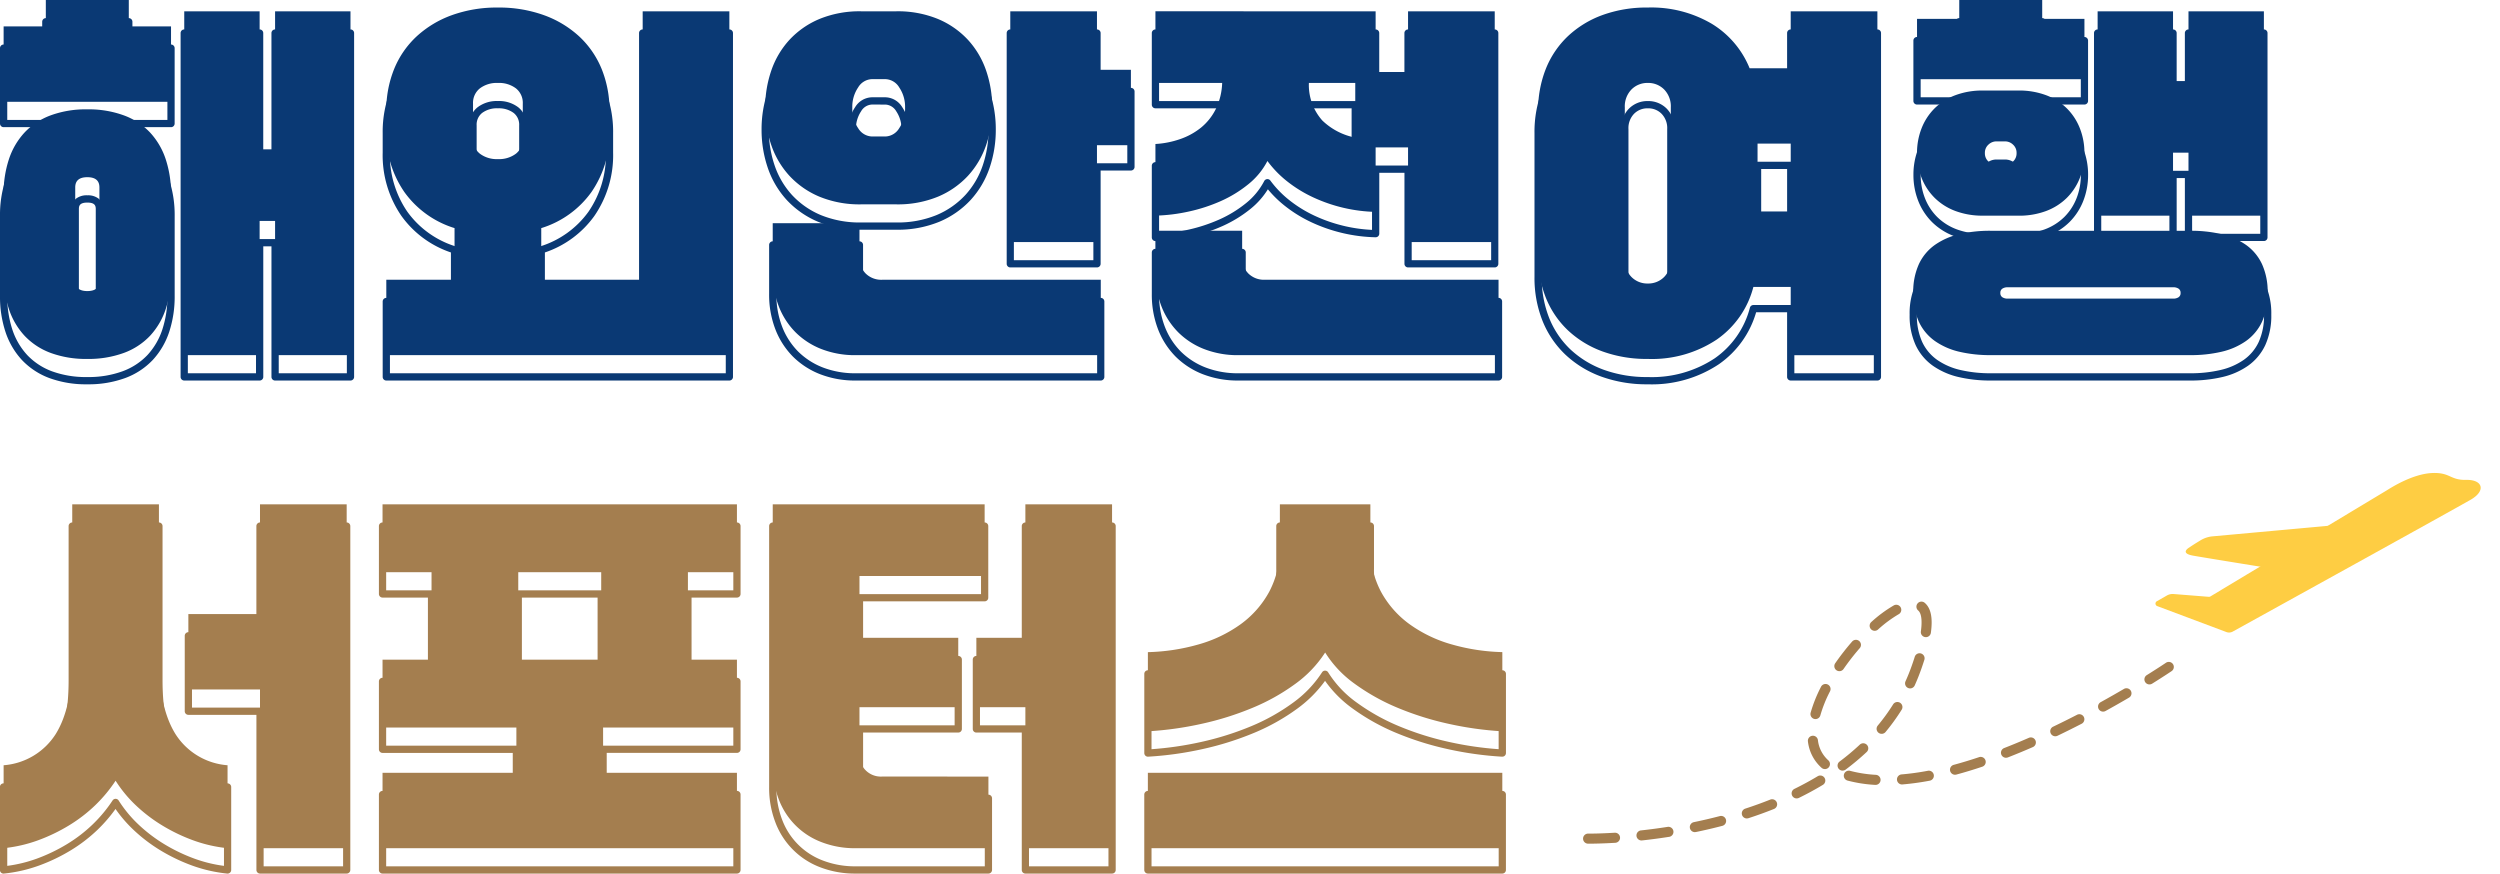
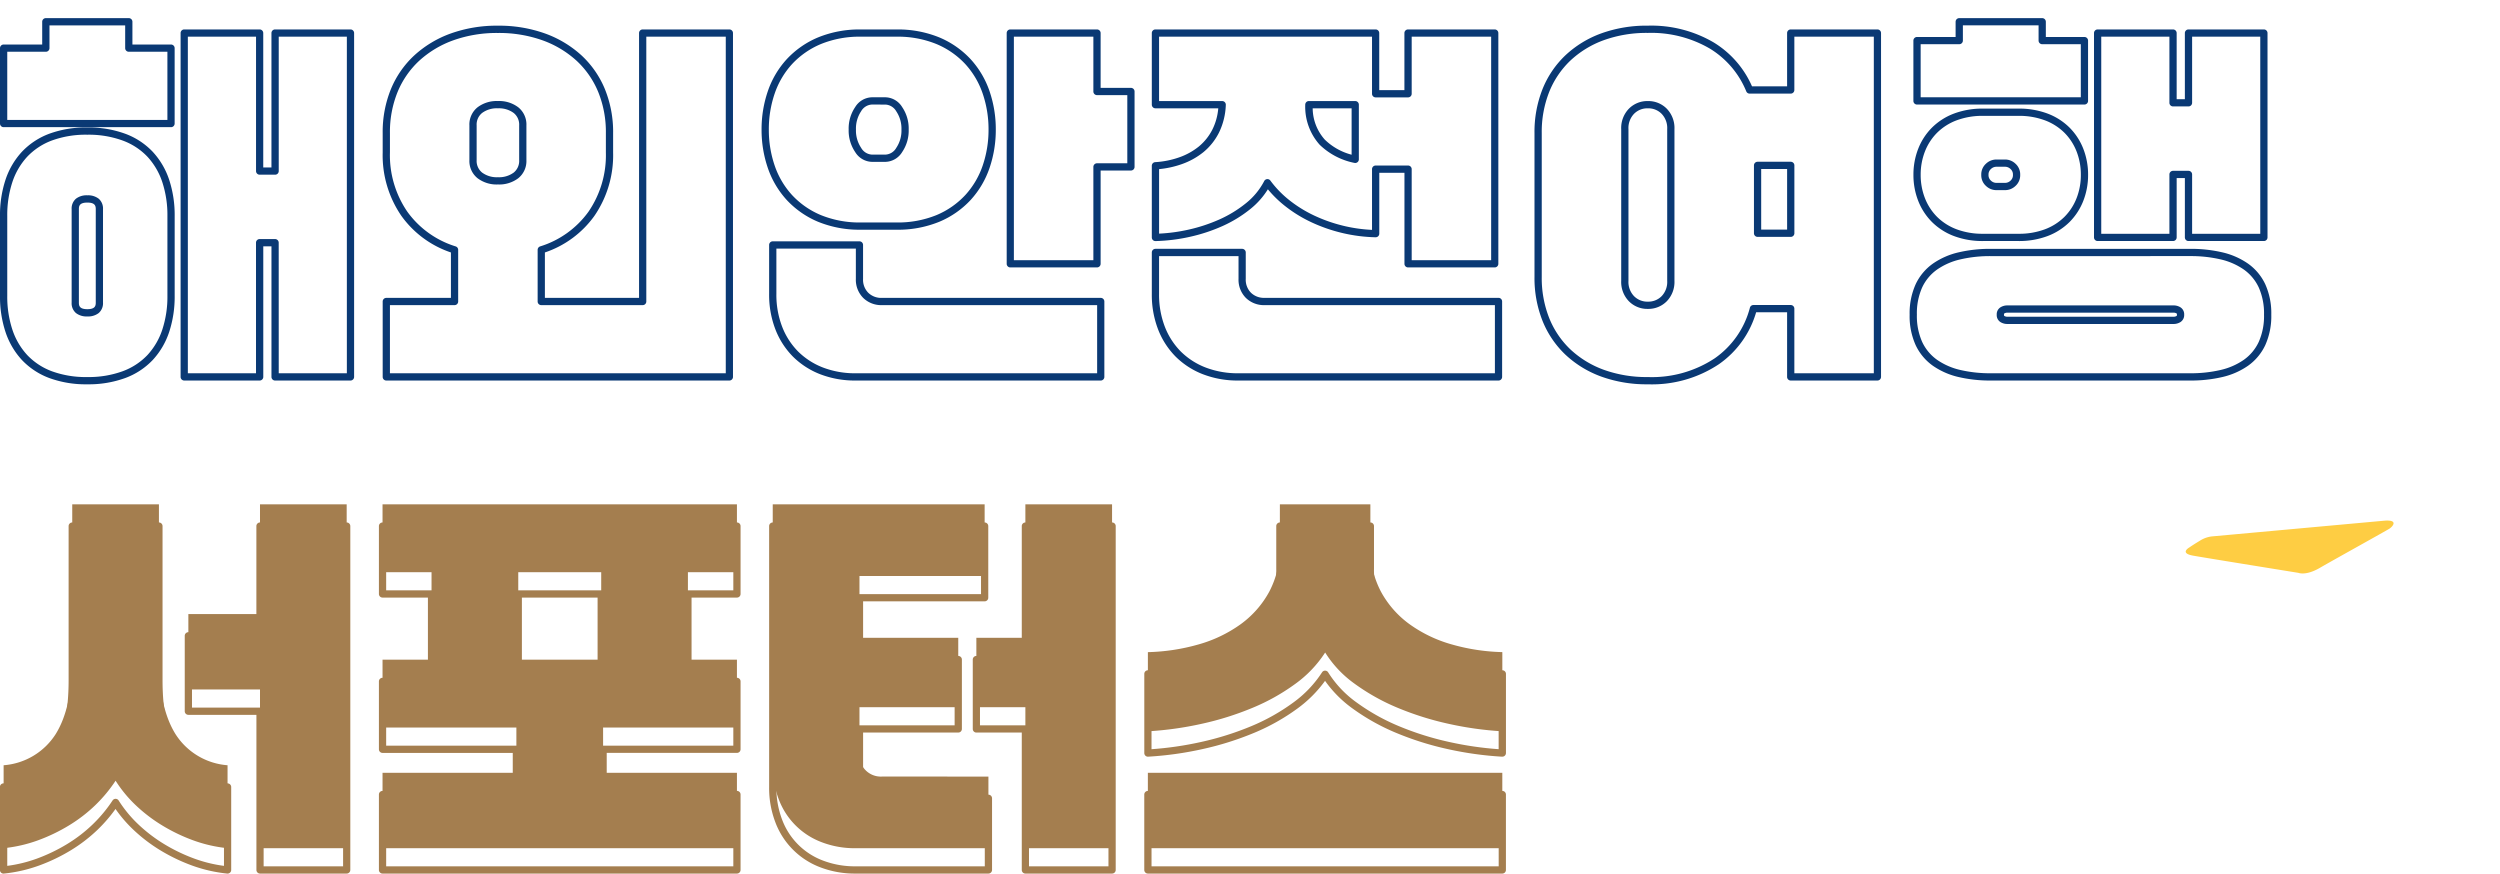
<svg xmlns="http://www.w3.org/2000/svg" width="372.037" height="130" viewBox="0 0 372.037 130">
  <g id="그룹_60264" data-name="그룹 60264" transform="translate(-644.62 -486.828)">
    <path id="_서포터스" data-name=" 서포터스" d="M36.487,79.137l-.056,0a21.8,21.8,0,0,1-5.264-1.209,26.759,26.759,0,0,1-4.7-2.262,23.842,23.842,0,0,1-4.018-3.072,19.866,19.866,0,0,1-2.638-3.071,22.3,22.3,0,0,1-2.646,3.068,22.9,22.9,0,0,1-3.994,3.075,26.758,26.758,0,0,1-4.7,2.262,21.8,21.8,0,0,1-5.264,1.209.539.539,0,0,1-.6-.537V66.254a.539.539,0,0,1,.471-.535A11.221,11.221,0,0,0,7.455,64.3a8.874,8.874,0,0,0,2.989-2.958c1.584-2.538,2.387-6.226,2.387-10.964V27.427a.54.54,0,0,1,.539-.539h12.9a.54.54,0,0,1,.539.539V50.375c0,4.737.8,8.426,2.387,10.964A8.874,8.874,0,0,0,32.191,64.3a11.221,11.221,0,0,0,4.364,1.422.539.539,0,0,1,.471.535V78.6a.539.539,0,0,1-.54.539ZM19.823,68.014h.005a.539.539,0,0,1,.451.252A18.533,18.533,0,0,0,23.2,71.81a22.76,22.76,0,0,0,3.837,2.932,25.676,25.676,0,0,0,4.506,2.17,20.577,20.577,0,0,0,4.408,1.078V66.721a10.5,10.5,0,0,1-7.661-4.811c-1.692-2.712-2.551-6.593-2.551-11.535V27.967H13.91V50.375c0,4.942-.858,8.823-2.551,11.535A10.5,10.5,0,0,1,3.7,66.721V77.99a20.577,20.577,0,0,0,4.408-1.078,25.675,25.675,0,0,0,4.506-2.17,21.817,21.817,0,0,0,3.805-2.929,21.051,21.051,0,0,0,2.954-3.556A.54.54,0,0,1,19.823,68.014ZM226.185,79.137H173.444a.539.539,0,0,1-.539-.539V67.376a.54.54,0,0,1,.539-.539h52.741a.539.539,0,0,1,.539.539V78.6A.539.539,0,0,1,226.185,79.137Zm-52.2-1.079h51.662V67.915H173.984Zm-5.87,1.079h-12.9a.539.539,0,0,1-.54-.539V58.153h-6.754a.54.54,0,0,1-.539-.539V47.289a.54.54,0,0,1,.539-.539h6.754V27.427a.54.54,0,0,1,.54-.539h12.9a.54.54,0,0,1,.539.539V78.6A.54.54,0,0,1,168.114,79.137Zm-12.365-1.079h11.826V27.967H155.749V47.289a.539.539,0,0,1-.539.539h-6.754v9.245h6.754a.539.539,0,0,1,.539.539Zm-6.038,1.079h-19.75a14.314,14.314,0,0,1-5.276-.935,11.455,11.455,0,0,1-6.672-6.672,14.314,14.314,0,0,1-.935-5.276V27.427a.539.539,0,0,1,.539-.539H149.15a.54.54,0,0,1,.539.539v10.66a.54.54,0,0,1-.539.539H131.062V46.75h14.161a.54.54,0,0,1,.54.539V57.613a.54.54,0,0,1-.54.539H131.062V64.57a2.644,2.644,0,0,0,2.827,2.827h15.822a.54.54,0,0,1,.54.539V78.6A.54.54,0,0,1,149.711,79.137Zm-31.554-51.17V66.254a13.244,13.244,0,0,0,.86,4.879,10.378,10.378,0,0,0,6.065,6.065,13.244,13.244,0,0,0,4.879.86h19.21V68.476H133.889a3.717,3.717,0,0,1-3.906-3.906V57.613a.539.539,0,0,1,.539-.539h14.161V47.829H130.522a.539.539,0,0,1-.539-.539v-9.2a.539.539,0,0,1,.539-.539H148.61V27.967Zm-5.87,51.17H59.547a.539.539,0,0,1-.539-.539V67.376a.54.54,0,0,1,.539-.539H78.926V61.182H59.547a.54.54,0,0,1-.539-.539v-10.1A.54.54,0,0,1,59.547,50H66.3V38.066H59.547a.54.54,0,0,1-.539-.539v-10.1a.54.54,0,0,1,.539-.539h52.741a.539.539,0,0,1,.539.539v10.1a.539.539,0,0,1-.539.539h-6.754V50h6.754a.539.539,0,0,1,.539.539v10.1a.539.539,0,0,1-.539.539H92.909v5.654h19.378a.539.539,0,0,1,.539.539V78.6A.539.539,0,0,1,112.288,79.137Zm-52.2-1.079h51.662V67.915H92.37a.539.539,0,0,1-.539-.539V60.643a.539.539,0,0,1,.539-.539h19.379v-9.02h-6.754a.54.54,0,0,1-.539-.539V37.527a.539.539,0,0,1,.539-.539h6.754v-9.02H60.087v9.02h6.754a.539.539,0,0,1,.539.539V50.544a.539.539,0,0,1-.539.539H60.087V60.1H79.465a.54.54,0,0,1,.539.539v6.733a.539.539,0,0,1-.539.539H60.087Zm-5.87,1.079h-12.9a.539.539,0,0,1-.539-.539V55.516H30.652a.54.54,0,0,1-.539-.539V43.755a.54.54,0,0,1,.539-.539H40.773V27.427a.54.54,0,0,1,.539-.539h12.9a.54.54,0,0,1,.539.539V78.6A.539.539,0,0,1,54.217,79.137ZM41.852,78.058H53.677V27.967H41.852V43.755a.54.54,0,0,1-.539.539H31.191V54.437H41.312a.54.54,0,0,1,.539.539ZM226.185,61.743h-.03a50.648,50.648,0,0,1-8.11-1.134,45.011,45.011,0,0,1-7.667-2.414A31.859,31.859,0,0,1,203.9,54.57a17.5,17.5,0,0,1-4.092-4.113,18.414,18.414,0,0,1-4.1,4.111,31.139,31.139,0,0,1-6.452,3.626,45.007,45.007,0,0,1-7.667,2.414,50.647,50.647,0,0,1-8.11,1.134.539.539,0,0,1-.57-.539V49.421a.539.539,0,0,1,.524-.539,29.486,29.486,0,0,0,7.411-1.129,19.573,19.573,0,0,0,6.089-2.92,14.065,14.065,0,0,0,4.108-4.675,13.35,13.35,0,0,0,1.505-6.447V27.427a.54.54,0,0,1,.539-.539h13.466a.54.54,0,0,1,.54.539v6.284a13.351,13.351,0,0,0,1.505,6.447,14.065,14.065,0,0,0,4.108,4.675,19.574,19.574,0,0,0,6.089,2.92,29.486,29.486,0,0,0,7.411,1.129.539.539,0,0,1,.524.539V61.2a.539.539,0,0,1-.539.539Zm-26.37-12.805h0a.539.539,0,0,1,.457.259,15.925,15.925,0,0,0,4.262,4.5,30.777,30.777,0,0,0,6.258,3.5,43.925,43.925,0,0,0,7.482,2.355,49.784,49.784,0,0,0,7.367,1.075V49.942a30.355,30.355,0,0,1-7.158-1.153,20.647,20.647,0,0,1-6.423-3.084,15.136,15.136,0,0,1-4.42-5.031,14.412,14.412,0,0,1-1.637-6.962V27.967H193.621v5.744a14.413,14.413,0,0,1-1.637,6.962,15.136,15.136,0,0,1-4.42,5.031,20.647,20.647,0,0,1-6.423,3.084,30.355,30.355,0,0,1-7.158,1.153V60.63a49.783,49.783,0,0,0,7.367-1.075,43.922,43.922,0,0,0,7.482-2.355,30.059,30.059,0,0,0,6.228-3.5,16.873,16.873,0,0,0,4.3-4.511A.54.54,0,0,1,199.815,48.938ZM92.089,51.083H79.746a.54.54,0,0,1-.539-.539V37.527a.54.54,0,0,1,.539-.539H92.089a.539.539,0,0,1,.539.539V50.544A.54.54,0,0,1,92.089,51.083ZM80.285,50H91.55V38.066H80.285Z" transform="translate(642 537.691)" fill="#a47e4f" />
    <path id="해외안전여행" d="M247.842,11.821a19.822,19.822,0,0,1-6.95-1.156,15.6,15.6,0,0,1-5.316-3.256,14.28,14.28,0,0,1-3.411-5.042,17.252,17.252,0,0,1-1.19-6.515V-25.581a17.252,17.252,0,0,1,1.19-6.515,14.28,14.28,0,0,1,3.411-5.042,15.6,15.6,0,0,1,5.316-3.256,19.822,19.822,0,0,1,6.95-1.156,18.347,18.347,0,0,1,9.794,2.493,14.391,14.391,0,0,1,5.711,6.54h5.22v-7.933a.539.539,0,0,1,.539-.539h12.9a.54.54,0,0,1,.54.539V10.72a.54.54,0,0,1-.54.539h-12.9a.539.539,0,0,1-.539-.539V1.1h-4.608a14.233,14.233,0,0,1-5.538,7.728A17.981,17.981,0,0,1,247.842,11.821Zm0-52.292a18.753,18.753,0,0,0-6.572,1.088,14.531,14.531,0,0,0-4.952,3.028,13.208,13.208,0,0,0-3.153,4.665,16.182,16.182,0,0,0-1.111,6.109V-4.148a16.182,16.182,0,0,0,1.111,6.109,13.208,13.208,0,0,0,3.153,4.665,14.531,14.531,0,0,0,4.952,3.028,18.754,18.754,0,0,0,6.572,1.088A16.931,16.931,0,0,0,257.8,7.951,13.223,13.223,0,0,0,263.032.423a.54.54,0,0,1,.52-.4h5.555a.539.539,0,0,1,.539.539v9.616h11.826V-39.91H269.646v7.933a.539.539,0,0,1-.539.539h-6.116a.54.54,0,0,1-.5-.333,13.347,13.347,0,0,0-5.424-6.368A17.292,17.292,0,0,0,247.842-40.471ZM15.615,11.821a15.778,15.778,0,0,1-5.664-.934A10.806,10.806,0,0,1,5.879,8.2,11.418,11.418,0,0,1,3.434,4.02,16.781,16.781,0,0,1,2.62-1.343V-13.237A16.78,16.78,0,0,1,3.434-18.6a11.418,11.418,0,0,1,2.445-4.179,10.806,10.806,0,0,1,4.072-2.688,15.778,15.778,0,0,1,5.664-.934,15.835,15.835,0,0,1,5.634.933,10.771,10.771,0,0,1,4.1,2.689A11.418,11.418,0,0,1,27.8-18.6a16.78,16.78,0,0,1,.814,5.362V-1.343A16.78,16.78,0,0,1,27.8,4.02,11.418,11.418,0,0,1,25.352,8.2a10.771,10.771,0,0,1-4.1,2.689A15.835,15.835,0,0,1,15.615,11.821Zm0-37.143a14.714,14.714,0,0,0-5.276.862,9.738,9.738,0,0,0-3.671,2.417,10.347,10.347,0,0,0-2.212,3.788A15.708,15.708,0,0,0,3.7-13.237V-1.343a15.709,15.709,0,0,0,.757,5.017A10.348,10.348,0,0,0,6.668,7.463,9.738,9.738,0,0,0,10.339,9.88a14.714,14.714,0,0,0,5.276.862,14.769,14.769,0,0,0,5.25-.862,9.7,9.7,0,0,0,3.7-2.417,10.347,10.347,0,0,0,2.212-3.788,15.707,15.707,0,0,0,.757-5.017V-13.237a15.707,15.707,0,0,0-.757-5.017,10.347,10.347,0,0,0-2.212-3.788,9.7,9.7,0,0,0-3.7-2.417A14.769,14.769,0,0,0,15.615-25.322ZM328.58,11.26H298.843a20.466,20.466,0,0,1-4.755-.52,11.034,11.034,0,0,1-3.833-1.684,7.84,7.84,0,0,1-2.56-3.07,10.5,10.5,0,0,1-.894-4.524,10.5,10.5,0,0,1,.894-4.524,7.84,7.84,0,0,1,2.56-3.07,11.034,11.034,0,0,1,3.833-1.684,20.466,20.466,0,0,1,4.755-.52H328.58a20.465,20.465,0,0,1,4.755.52,11.035,11.035,0,0,1,3.833,1.684,7.84,7.84,0,0,1,2.56,3.07,10.5,10.5,0,0,1,.894,4.524,10.5,10.5,0,0,1-.894,4.524,7.84,7.84,0,0,1-2.56,3.07,11.035,11.035,0,0,1-3.833,1.684A20.465,20.465,0,0,1,328.58,11.26ZM298.843-7.256a19.389,19.389,0,0,0-4.5.49,9.963,9.963,0,0,0-3.461,1.515A6.774,6.774,0,0,0,288.67-2.6a9.442,9.442,0,0,0-.789,4.06,9.442,9.442,0,0,0,.789,4.06,6.774,6.774,0,0,0,2.21,2.653,9.963,9.963,0,0,0,3.461,1.515,19.389,19.389,0,0,0,4.5.49H328.58a19.389,19.389,0,0,0,4.5-.49,9.963,9.963,0,0,0,3.461-1.515,6.773,6.773,0,0,0,2.21-2.653,9.442,9.442,0,0,0,.789-4.06,9.442,9.442,0,0,0-.789-4.06,6.773,6.773,0,0,0-2.21-2.653,9.963,9.963,0,0,0-3.461-1.515,19.389,19.389,0,0,0-4.5-.49ZM225.624,11.26H186.91a14.314,14.314,0,0,1-5.276-.935,11.821,11.821,0,0,1-4.055-2.617,11.82,11.82,0,0,1-2.617-4.055,14.313,14.313,0,0,1-.935-5.276V-7.8a.539.539,0,0,1,.54-.539h12.9a.539.539,0,0,1,.539.539v3.927a2.759,2.759,0,0,0,.768,2.059,2.759,2.759,0,0,0,2.059.768h34.786a.539.539,0,0,1,.539.539V10.72A.539.539,0,0,1,225.624,11.26ZM175.106-7.256v5.632a13.242,13.242,0,0,0,.86,4.879,10.749,10.749,0,0,0,2.376,3.688,10.75,10.75,0,0,0,3.688,2.376,13.243,13.243,0,0,0,4.879.86h38.174V.038H190.837a3.834,3.834,0,0,1-2.822-1.084,3.834,3.834,0,0,1-1.084-2.822V-7.256ZM166.431,11.26h-36.47a14.314,14.314,0,0,1-5.276-.935,11.821,11.821,0,0,1-4.055-2.617,11.821,11.821,0,0,1-2.617-4.055,14.314,14.314,0,0,1-.935-5.276V-8.917a.539.539,0,0,1,.539-.539h12.9a.539.539,0,0,1,.539.539v5.05a2.759,2.759,0,0,0,.768,2.059,2.759,2.759,0,0,0,2.059.768h32.542a.539.539,0,0,1,.539.539V10.72A.539.539,0,0,1,166.431,11.26ZM118.157-8.378v6.754a13.243,13.243,0,0,0,.86,4.879,10.749,10.749,0,0,0,2.376,3.688,10.749,10.749,0,0,0,3.688,2.376,13.243,13.243,0,0,0,4.879.86h35.93V.038h-32a3.834,3.834,0,0,1-2.822-1.084,3.834,3.834,0,0,1-1.084-2.822v-4.51ZM111.165,11.26H60.108a.539.539,0,0,1-.539-.539V-.5a.539.539,0,0,1,.539-.539h9.616V-7.8a14.889,14.889,0,0,1-7.362-5.431,15.917,15.917,0,0,1-2.793-9.43v-2.918a16.9,16.9,0,0,1,1.22-6.519,14.245,14.245,0,0,1,3.5-5.042,16.114,16.114,0,0,1,5.426-3.252,20.3,20.3,0,0,1,7-1.155,20.3,20.3,0,0,1,7,1.155,16.114,16.114,0,0,1,5.426,3.252,14.244,14.244,0,0,1,3.5,5.042,16.9,16.9,0,0,1,1.22,6.519v2.918a15.917,15.917,0,0,1-2.793,9.43A14.889,14.889,0,0,1,83.708-7.8v6.761H97.721V-40.449a.539.539,0,0,1,.539-.539h12.9a.539.539,0,0,1,.539.539V10.72A.539.539,0,0,1,111.165,11.26ZM60.648,10.181h49.978V-39.91H98.8V-.5a.539.539,0,0,1-.539.539H83.168A.539.539,0,0,1,82.629-.5V-8.188A.539.539,0,0,1,83-8.7a13.921,13.921,0,0,0,7.191-5.158,14.863,14.863,0,0,0,2.593-8.8v-2.918a15.83,15.83,0,0,0-1.137-6.1,13.173,13.173,0,0,0-3.234-4.664,15.042,15.042,0,0,0-5.066-3.032,19.225,19.225,0,0,0-6.631-1.089,19.225,19.225,0,0,0-6.631,1.089,15.043,15.043,0,0,0-5.066,3.032,13.173,13.173,0,0,0-3.234,4.664,15.83,15.83,0,0,0-1.137,6.1v2.918a14.863,14.863,0,0,0,2.593,8.8A13.921,13.921,0,0,0,70.432-8.7a.539.539,0,0,1,.371.512V-.5a.539.539,0,0,1-.539.539H60.648Zm-5.87,1.079H43.557a.539.539,0,0,1-.539-.539V-8.714H41.8V10.72a.539.539,0,0,1-.539.539H30.035a.539.539,0,0,1-.539-.539v-51.17a.539.539,0,0,1,.539-.539H41.256a.539.539,0,0,1,.539.539v20h1.221v-20a.539.539,0,0,1,.539-.539H54.778a.539.539,0,0,1,.539.539V10.72A.539.539,0,0,1,54.778,11.26ZM44.1,10.181H54.238V-39.91H44.1v20a.539.539,0,0,1-.539.539h-2.3a.539.539,0,0,1-.539-.539v-20H30.574V10.181H40.717V-9.254a.539.539,0,0,1,.539-.539h2.3a.539.539,0,0,1,.539.539ZM326.055,2.844H301.368a1.917,1.917,0,0,1-1.047-.281,1.223,1.223,0,0,1-.558-1.1,1.223,1.223,0,0,1,.558-1.1,1.917,1.917,0,0,1,1.047-.281h24.687A1.917,1.917,0,0,1,327.1.362a1.223,1.223,0,0,1,.558,1.1,1.223,1.223,0,0,1-.558,1.1A1.917,1.917,0,0,1,326.055,2.844ZM301.368,1.161a.866.866,0,0,0-.468.112c-.018.011-.059.037-.059.19s.041.179.059.19a.866.866,0,0,0,.468.112h24.687a.865.865,0,0,0,.468-.112c.018-.011.059-.037.059-.19s-.041-.179-.059-.19a.865.865,0,0,0-.468-.112ZM15.615,1.722a2.565,2.565,0,0,1-1.694-.506,1.921,1.921,0,0,1-.64-1.549V-14.247a1.921,1.921,0,0,1,.64-1.549,2.565,2.565,0,0,1,1.694-.506,2.565,2.565,0,0,1,1.694.506,1.921,1.921,0,0,1,.64,1.549V-.333a1.921,1.921,0,0,1-.64,1.549A2.565,2.565,0,0,1,15.615,1.722Zm0-16.944c-1.159,0-1.256.5-1.256.975V-.333c0,.472.1.975,1.256.975s1.256-.5,1.256-.975V-14.247C16.871-14.719,16.774-15.223,15.615-15.223ZM247.842.6A3.849,3.849,0,0,1,245.02-.54a4.135,4.135,0,0,1-1.14-3.047V-26.142a4.135,4.135,0,0,1,1.14-3.047,3.849,3.849,0,0,1,2.822-1.14,3.85,3.85,0,0,1,2.822,1.14,4.135,4.135,0,0,1,1.14,3.047V-3.587a4.135,4.135,0,0,1-1.14,3.047A3.849,3.849,0,0,1,247.842.6Zm0-29.849a2.77,2.77,0,0,0-2.059.824,3.06,3.06,0,0,0-.824,2.284V-3.587a3.06,3.06,0,0,0,.824,2.284,2.77,2.77,0,0,0,2.059.824A2.77,2.77,0,0,0,249.9-1.3a3.06,3.06,0,0,0,.824-2.284V-26.142a3.06,3.06,0,0,0-.824-2.284A2.77,2.77,0,0,0,247.842-29.249ZM225.063-5.572h-12.9a.539.539,0,0,1-.539-.539V-19.655h-3.746V-10.6a.539.539,0,0,1-.162.386.54.54,0,0,1-.389.154,23.683,23.683,0,0,1-4.938-.632,23.9,23.9,0,0,1-4.564-1.579,20.031,20.031,0,0,1-3.95-2.422A16.723,16.723,0,0,1,191.3-17.2a11.583,11.583,0,0,1-2.563,2.9,18.877,18.877,0,0,1-4.187,2.571,25.236,25.236,0,0,1-4.873,1.606,26.327,26.327,0,0,1-5.1.63.539.539,0,0,1-.389-.154.539.539,0,0,1-.162-.386V-20.7a.54.54,0,0,1,.508-.539,13.019,13.019,0,0,0,3.529-.7,9.756,9.756,0,0,0,2.952-1.621,7.886,7.886,0,0,0,2.048-2.575,8.713,8.713,0,0,0,.854-3.115h-9.351a.539.539,0,0,1-.54-.539v-10.66a.539.539,0,0,1,.54-.539h32.766a.539.539,0,0,1,.539.539v8.494h3.746v-8.494a.539.539,0,0,1,.539-.539h12.9a.539.539,0,0,1,.539.539V-6.112A.539.539,0,0,1,225.063-5.572ZM212.7-6.651h11.826V-39.91H212.7v8.494a.539.539,0,0,1-.539.539h-4.825a.539.539,0,0,1-.539-.539V-39.91H175.106v9.581H184.5a.539.539,0,0,1,.391.168.54.54,0,0,1,.148.4,10.156,10.156,0,0,1-1.012,4.117,8.956,8.956,0,0,1-2.329,2.923,10.83,10.83,0,0,1-3.276,1.8,14.042,14.042,0,0,1-3.313.72v9.6a25.466,25.466,0,0,0,4.337-.585,24.154,24.154,0,0,0,4.665-1.536,17.8,17.8,0,0,0,3.948-2.423,10.329,10.329,0,0,0,2.695-3.279.54.54,0,0,1,.437-.291.539.539,0,0,1,.478.219,15.364,15.364,0,0,0,2.873,2.954,18.955,18.955,0,0,0,3.737,2.291,22.819,22.819,0,0,0,4.357,1.507,22.525,22.525,0,0,0,4.161.583v-9.036a.539.539,0,0,1,.539-.539h4.825a.539.539,0,0,1,.539.539ZM165.87-5.572h-12.9a.539.539,0,0,1-.539-.539V-40.449a.539.539,0,0,1,.539-.539h12.9a.539.539,0,0,1,.539.539v8.157h4.51a.539.539,0,0,1,.54.539v11.221a.539.539,0,0,1-.54.539h-4.51v13.88A.539.539,0,0,1,165.87-5.572ZM153.5-6.651H165.33v-13.88a.539.539,0,0,1,.54-.539h4.51V-31.213h-4.51a.539.539,0,0,1-.54-.539V-39.91H153.5ZM339.521-9.5H328.3a.539.539,0,0,1-.539-.539v-8.83h-1.221v8.83A.539.539,0,0,1,326-9.5H314.778a.539.539,0,0,1-.539-.539v-30.41a.539.539,0,0,1,.539-.539H326a.539.539,0,0,1,.539.539v9.84h1.221v-9.84a.539.539,0,0,1,.539-.539h11.221a.539.539,0,0,1,.54.539v30.41A.539.539,0,0,1,339.521-9.5Zm-10.682-1.079h10.142V-39.91H328.839v9.84a.539.539,0,0,1-.54.539H326a.539.539,0,0,1-.539-.539v-9.84H315.317v29.331H325.46v-8.83a.539.539,0,0,1,.539-.539h2.3a.539.539,0,0,1,.54.539ZM303-9.5h-5.274a12.007,12.007,0,0,1-4.318-.737,9.3,9.3,0,0,1-3.274-2.086,9.189,9.189,0,0,1-2.056-3.158,10.53,10.53,0,0,1-.711-3.873,10.53,10.53,0,0,1,.711-3.873,9.189,9.189,0,0,1,2.056-3.158,9.3,9.3,0,0,1,3.274-2.086,12.007,12.007,0,0,1,4.318-.737H303a12.007,12.007,0,0,1,4.318.737,9.3,9.3,0,0,1,3.274,2.086,9.19,9.19,0,0,1,2.056,3.158,10.53,10.53,0,0,1,.711,3.873,10.53,10.53,0,0,1-.711,3.873,9.19,9.19,0,0,1-2.056,3.158,9.3,9.3,0,0,1-3.274,2.086A12.007,12.007,0,0,1,303-9.5Zm-5.274-18.628a10.938,10.938,0,0,0-3.93.665,8.234,8.234,0,0,0-2.9,1.842,8.119,8.119,0,0,0-1.815,2.79,9.457,9.457,0,0,0-.636,3.477,9.457,9.457,0,0,0,.636,3.477,8.119,8.119,0,0,0,1.815,2.79,8.234,8.234,0,0,0,2.9,1.842,10.938,10.938,0,0,0,3.93.665H303a10.937,10.937,0,0,0,3.93-.665,8.234,8.234,0,0,0,2.9-1.842,8.118,8.118,0,0,0,1.815-2.79,9.457,9.457,0,0,0,.636-3.477,9.457,9.457,0,0,0-.636-3.477,8.118,8.118,0,0,0-1.815-2.79,8.234,8.234,0,0,0-2.9-1.842,10.937,10.937,0,0,0-3.93-.665Zm-28.615,18.01h-4.937a.539.539,0,0,1-.54-.539v-10.1a.539.539,0,0,1,.54-.539h4.937a.539.539,0,0,1,.539.539v10.1A.539.539,0,0,1,269.107-10.117Zm-4.4-1.079h3.858v-9.02h-3.858Zm-128.744.013H130.8a16.3,16.3,0,0,1-6.47-1.194,13.435,13.435,0,0,1-4.645-3.245,13.522,13.522,0,0,1-2.805-4.761,17.484,17.484,0,0,1-.927-5.7,17.484,17.484,0,0,1,.927-5.7,13.522,13.522,0,0,1,2.805-4.761,13.435,13.435,0,0,1,4.645-3.245,16.3,16.3,0,0,1,6.47-1.194h5.162a16.3,16.3,0,0,1,6.47,1.194,13.435,13.435,0,0,1,4.645,3.245,13.523,13.523,0,0,1,2.805,4.761,17.484,17.484,0,0,1,.927,5.7,17.484,17.484,0,0,1-.927,5.7,13.522,13.522,0,0,1-2.805,4.761,13.434,13.434,0,0,1-4.645,3.245A16.3,16.3,0,0,1,135.965-11.183ZM130.8-39.91a15.235,15.235,0,0,0-6.042,1.106,12.365,12.365,0,0,0-4.276,2.983,12.45,12.45,0,0,0-2.581,4.384,16.407,16.407,0,0,0-.868,5.351,16.407,16.407,0,0,0,.868,5.351,12.45,12.45,0,0,0,2.581,4.384,12.365,12.365,0,0,0,4.276,2.983,15.235,15.235,0,0,0,6.042,1.106h5.162a15.235,15.235,0,0,0,6.042-1.106,12.364,12.364,0,0,0,4.276-2.983,12.45,12.45,0,0,0,2.581-4.384,16.407,16.407,0,0,0,.868-5.351,16.407,16.407,0,0,0-.868-5.351,12.45,12.45,0,0,0-2.581-4.384,12.364,12.364,0,0,0-4.276-2.983,15.235,15.235,0,0,0-6.042-1.106ZM301.032-17.074h-1.347a2.226,2.226,0,0,1-1.51-.614,2.137,2.137,0,0,1-.713-1.664,2.137,2.137,0,0,1,.713-1.664,2.226,2.226,0,0,1,1.51-.614h1.347a2.226,2.226,0,0,1,1.51.614,2.137,2.137,0,0,1,.713,1.664,2.137,2.137,0,0,1-.713,1.664A2.226,2.226,0,0,1,301.032-17.074Zm-1.347-3.479a1.167,1.167,0,0,0-.79.339,1.073,1.073,0,0,0-.353.86,1.073,1.073,0,0,0,.353.86,1.167,1.167,0,0,0,.79.339h1.347a1.167,1.167,0,0,0,.79-.339,1.074,1.074,0,0,0,.353-.86,1.074,1.074,0,0,0-.353-.86,1.167,1.167,0,0,0-.79-.339ZM76.716-17.916a4.705,4.705,0,0,1-3.032-.933,3.281,3.281,0,0,1-1.211-2.692V-26.7A3.281,3.281,0,0,1,73.684-29.4a4.705,4.705,0,0,1,3.032-.933,4.705,4.705,0,0,1,3.032.933A3.281,3.281,0,0,1,80.958-26.7v5.162a3.281,3.281,0,0,1-1.211,2.692A4.705,4.705,0,0,1,76.716-17.916Zm0-11.334a3.667,3.667,0,0,0-2.355.694,2.223,2.223,0,0,0-.809,1.852v5.162a2.223,2.223,0,0,0,.809,1.852,3.667,3.667,0,0,0,2.355.694,3.667,3.667,0,0,0,2.355-.694,2.223,2.223,0,0,0,.809-1.852V-26.7a2.223,2.223,0,0,0-.809-1.852A3.667,3.667,0,0,0,76.716-29.249ZM204.3-21.114a.539.539,0,0,1-.117-.013,10.32,10.32,0,0,1-5.174-2.7,8.48,8.48,0,0,1-2.15-5.948.54.54,0,0,1,.152-.392.54.54,0,0,1,.387-.164h6.9a.539.539,0,0,1,.539.539v8.136a.54.54,0,0,1-.2.421A.539.539,0,0,1,204.3-21.114Zm-6.334-8.136a7.1,7.1,0,0,0,1.806,4.662,8.97,8.97,0,0,0,3.988,2.243v-6.9Zm-63.576,7.967h-2.02a3.007,3.007,0,0,1-2.489-1.463,5.677,5.677,0,0,1-.968-3.341,5.677,5.677,0,0,1,.968-3.341,3.007,3.007,0,0,1,2.489-1.463h2.02a3.007,3.007,0,0,1,2.489,1.463,5.677,5.677,0,0,1,.968,3.341,5.677,5.677,0,0,1-.968,3.341A3.007,3.007,0,0,1,134.394-21.282Zm-2.02-8.528a1.972,1.972,0,0,0-1.607,1.006A4.624,4.624,0,0,0,130-26.086a4.624,4.624,0,0,0,.771,2.719,1.972,1.972,0,0,0,1.607,1.006h2.02A1.972,1.972,0,0,0,136-23.367a4.625,4.625,0,0,0,.771-2.719A4.625,4.625,0,0,0,136-28.8a1.972,1.972,0,0,0-1.607-1.006Zm-104.3,3.366H3.159a.539.539,0,0,1-.539-.539V-38.205a.539.539,0,0,1,.539-.539H8.9v-3.388a.539.539,0,0,1,.539-.539H21.787a.539.539,0,0,1,.539.539v3.388h5.744a.539.539,0,0,1,.539.539v11.221A.539.539,0,0,1,28.071-26.444ZM3.7-27.523H27.532V-37.666H21.787a.539.539,0,0,1-.539-.539v-3.388H9.983v3.388a.539.539,0,0,1-.539.539H3.7Zm309.115-2.287H287.9a.539.539,0,0,1-.539-.539v-8.977a.539.539,0,0,1,.539-.539h5.744v-2.266a.539.539,0,0,1,.539-.539H306.53a.539.539,0,0,1,.54.539v2.266h5.745a.539.539,0,0,1,.539.539v8.977A.539.539,0,0,1,312.814-29.811ZM288.442-30.89h23.833v-7.9H306.53a.539.539,0,0,1-.539-.539v-2.266H294.726v2.266a.539.539,0,0,1-.539.539h-5.745Z" transform="translate(642 532.197)" fill="#0a3974" />
    <path id="패스_65556" data-name="패스 65556" d="M3.12,66.214a10.077,10.077,0,0,0,7.743-4.629q2.469-3.956,2.469-11.249V27.388h12.9V50.336q0,7.294,2.469,11.249a10.077,10.077,0,0,0,7.743,4.629V78.558a21.162,21.162,0,0,1-5.134-1.178,26.1,26.1,0,0,1-4.6-2.216,23.193,23.193,0,0,1-3.927-3,18.984,18.984,0,0,1-3-3.647,21.494,21.494,0,0,1-3.03,3.647,22.254,22.254,0,0,1-3.9,3,26.1,26.1,0,0,1-4.6,2.216A21.162,21.162,0,0,1,3.12,78.558ZM41.273,54.937H30.612V43.715h10.66V27.388h12.9v51.17h-12.9Zm70.975-17.449h-7.294V50.5h7.294V60.6H92.33v6.733h19.918V78.558H59.508V67.336H79.426V60.6H59.508V50.5H66.8V37.487H59.508v-10.1h52.741ZM79.706,50.5H92.05V37.487H79.706ZM149.672,67.9v10.66h-19.75a13.715,13.715,0,0,1-5.078-.9,10.916,10.916,0,0,1-6.368-6.368,13.715,13.715,0,0,1-.9-5.078V27.388H149.11v10.66H130.483v9.2h14.7V57.574h-14.7v6.957a3.181,3.181,0,0,0,3.366,3.366Zm5.5-10.324h-7.294V47.25h7.294V27.388h12.9v51.17h-12.9Zm70.975,9.763V78.558H173.4V67.336Zm-33.1-39.948h13.466v6.284a13.818,13.818,0,0,0,1.571,6.7,14.534,14.534,0,0,0,4.264,4.853,20.017,20.017,0,0,0,6.256,3,29.885,29.885,0,0,0,7.546,1.15V61.164a49.874,49.874,0,0,1-8.023-1.122,44.259,44.259,0,0,1-7.574-2.385,31.174,31.174,0,0,1-6.368-3.563,16.384,16.384,0,0,1-4.4-4.657,17.329,17.329,0,0,1-4.432,4.657A30.457,30.457,0,0,1,189,57.658a44.258,44.258,0,0,1-7.574,2.385,49.874,49.874,0,0,1-8.023,1.122V49.382a29.885,29.885,0,0,0,7.546-1.15,20.018,20.018,0,0,0,6.256-3,14.533,14.533,0,0,0,4.264-4.853,13.818,13.818,0,0,0,1.571-6.7Z" transform="translate(642.039 534.494)" fill="#a47e4f" />
-     <path id="패스_65557" data-name="패스 65557" d="M43.517,10.681V-9.293h-2.3V10.681H30v-51.17H41.217v20.535h2.3V-40.489H54.738v51.17Zm-27.941.561a15.175,15.175,0,0,1-5.47-.9A10.225,10.225,0,0,1,6.234,7.791,10.832,10.832,0,0,1,3.905,3.808a16.169,16.169,0,0,1-.785-5.19V-13.277a16.169,16.169,0,0,1,.785-5.19A10.832,10.832,0,0,1,6.234-22.45,10.225,10.225,0,0,1,10.105-25a15.175,15.175,0,0,1,5.47-.9,15.231,15.231,0,0,1,5.442.9,10.19,10.19,0,0,1,3.9,2.553,10.832,10.832,0,0,1,2.328,3.984,16.169,16.169,0,0,1,.785,5.19V-1.382a16.169,16.169,0,0,1-.785,5.19,10.832,10.832,0,0,1-2.328,3.984,10.19,10.19,0,0,1-3.9,2.553A15.231,15.231,0,0,1,15.576,11.242ZM9.4-38.245v-3.927H21.748v3.927h6.284v11.221H3.12V-38.245ZM15.576,1.143q1.8,0,1.8-1.515V-14.287q0-1.515-1.8-1.515t-1.8,1.515V-.372Q13.78,1.143,15.576,1.143ZM60.069-25.62a16.291,16.291,0,0,1,1.178-6.312,13.646,13.646,0,0,1,3.366-4.853,15.507,15.507,0,0,1,5.246-3.142,19.67,19.67,0,0,1,6.817-1.122,19.67,19.67,0,0,1,6.817,1.122,15.507,15.507,0,0,1,5.246,3.142,13.646,13.646,0,0,1,3.366,4.853,16.291,16.291,0,0,1,1.178,6.312V-22.7a15.321,15.321,0,0,1-2.693,9.117,14.385,14.385,0,0,1-7.462,5.358V-.541H98.221V-40.489h12.9v51.17H60.069V-.541H70.224V-8.227a14.385,14.385,0,0,1-7.462-5.358A15.321,15.321,0,0,1,60.069-22.7Zm16.608,7.126a4.167,4.167,0,0,0,2.693-.814,2.754,2.754,0,0,0,1.01-2.272v-5.162a2.754,2.754,0,0,0-1.01-2.272,4.167,4.167,0,0,0-2.693-.814,4.167,4.167,0,0,0-2.693.814,2.754,2.754,0,0,0-1.01,2.272v5.162a2.754,2.754,0,0,0,1.01,2.272A4.167,4.167,0,0,0,76.676-18.495Zm54.087,6.733a15.694,15.694,0,0,1-6.256-1.15,12.841,12.841,0,0,1-4.461-3.114,12.927,12.927,0,0,1-2.693-4.573,16.867,16.867,0,0,1-.9-5.527,16.867,16.867,0,0,1,.9-5.527,12.927,12.927,0,0,1,2.693-4.573,12.841,12.841,0,0,1,4.461-3.114,15.693,15.693,0,0,1,6.256-1.15h5.162a15.693,15.693,0,0,1,6.256,1.15,12.841,12.841,0,0,1,4.461,3.114,12.926,12.926,0,0,1,2.693,4.573,16.867,16.867,0,0,1,.9,5.527,16.867,16.867,0,0,1-.9,5.527,12.927,12.927,0,0,1-2.693,4.573,12.841,12.841,0,0,1-4.461,3.114,15.694,15.694,0,0,1-6.256,1.15Zm-.281,2.805v5.05a3.3,3.3,0,0,0,.926,2.441,3.3,3.3,0,0,0,2.441.926h32.542V10.681h-36.47a13.715,13.715,0,0,1-5.078-.9,11.234,11.234,0,0,1-3.871-2.5,11.234,11.234,0,0,1-2.5-3.871,13.715,13.715,0,0,1-.9-5.078V-8.957Zm22.443-31.532h12.9v8.7h5.05v11.221h-5.05v14.42h-12.9ZM129.417-26.125a5.128,5.128,0,0,0,.87,3.03,2.49,2.49,0,0,0,2.048,1.234h2.02A2.49,2.49,0,0,0,136.4-23.1a5.128,5.128,0,0,0,.87-3.03,5.127,5.127,0,0,0-.87-3.03,2.49,2.49,0,0,0-2.048-1.234h-2.02a2.49,2.49,0,0,0-2.048,1.234A5.128,5.128,0,0,0,129.417-26.125Zm77.877-14.363v9.033h4.825v-9.033h12.9V-6.151h-12.9V-20.234h-4.825v9.594a23.033,23.033,0,0,1-4.825-.617,23.252,23.252,0,0,1-4.46-1.543,19.4,19.4,0,0,1-3.843-2.356,15.83,15.83,0,0,1-2.974-3.058,10.815,10.815,0,0,1-2.833,3.451,18.254,18.254,0,0,1-4.068,2.5A24.582,24.582,0,0,1,179.52-10.7a25.668,25.668,0,0,1-4.994.617v-10.66a13.5,13.5,0,0,0,3.675-.729,10.245,10.245,0,0,0,3.114-1.711,8.383,8.383,0,0,0,2.188-2.749,9.579,9.579,0,0,0,.954-3.9h-9.931v-10.66ZM187.432-7.835v3.927a3.3,3.3,0,0,0,.926,2.441,3.3,3.3,0,0,0,2.441.926h34.786V10.681H186.87a13.715,13.715,0,0,1-5.078-.9,11.234,11.234,0,0,1-3.871-2.5,11.234,11.234,0,0,1-2.5-3.871,13.715,13.715,0,0,1-.9-5.078V-7.835Zm9.931-21.994a7.934,7.934,0,0,0,1.992,5.583,9.747,9.747,0,0,0,4.909,2.553v-8.136Zm34.113,4.208a16.64,16.64,0,0,1,1.15-6.312,13.681,13.681,0,0,1,3.282-4.853,15,15,0,0,1,5.134-3.142A19.2,19.2,0,0,1,247.8-41.05a17.739,17.739,0,0,1,9.51,2.413,13.814,13.814,0,0,1,5.639,6.621h6.116v-8.472h12.9v51.17h-12.9V.525h-5.555a13.69,13.69,0,0,1-5.442,7.827,17.378,17.378,0,0,1-10.268,2.89,19.2,19.2,0,0,1-6.761-1.122,15,15,0,0,1-5.134-3.142,13.681,13.681,0,0,1-3.282-4.853,16.64,16.64,0,0,1-1.15-6.312ZM247.8.02a3.313,3.313,0,0,0,2.441-.982,3.6,3.6,0,0,0,.982-2.665V-26.182a3.6,3.6,0,0,0-.982-2.665,3.313,3.313,0,0,0-2.441-.982,3.313,3.313,0,0,0-2.441.982,3.6,3.6,0,0,0-.982,2.665V-3.626a3.6,3.6,0,0,0,.982,2.665A3.313,3.313,0,0,0,247.8.02ZM264.13-10.7h4.937V-20.8H264.13ZM287.3,1.423a9.924,9.924,0,0,1,.842-4.292,7.273,7.273,0,0,1,2.385-2.861,10.449,10.449,0,0,1,3.647-1.6,19.834,19.834,0,0,1,4.629-.5h29.737a19.834,19.834,0,0,1,4.629.5,10.45,10.45,0,0,1,3.647,1.6A7.274,7.274,0,0,1,339.2-2.869a9.924,9.924,0,0,1,.842,4.292,9.924,9.924,0,0,1-.842,4.292,7.274,7.274,0,0,1-2.385,2.861,10.45,10.45,0,0,1-3.647,1.6,19.834,19.834,0,0,1-4.629.5H298.8a19.834,19.834,0,0,1-4.629-.5,10.449,10.449,0,0,1-3.647-1.6,7.273,7.273,0,0,1-2.385-2.861A9.924,9.924,0,0,1,287.3,1.423ZM325.96-30.109h2.3v-10.38h11.221v30.41H328.26v-9.37h-2.3v9.37H314.738v-30.41H325.96Zm-28.278,20.03a11.419,11.419,0,0,1-4.124-.7,8.728,8.728,0,0,1-3.086-1.964,8.615,8.615,0,0,1-1.936-2.974,9.948,9.948,0,0,1-.673-3.675,9.948,9.948,0,0,1,.673-3.675,8.615,8.615,0,0,1,1.936-2.974A8.728,8.728,0,0,1,293.558-28a11.419,11.419,0,0,1,4.124-.7h5.274a11.419,11.419,0,0,1,4.124.7,8.728,8.728,0,0,1,3.086,1.964,8.614,8.614,0,0,1,1.936,2.974,9.947,9.947,0,0,1,.673,3.675,9.947,9.947,0,0,1-.673,3.675,8.614,8.614,0,0,1-1.936,2.974,8.728,8.728,0,0,1-3.086,1.964,11.419,11.419,0,0,1-4.124.7Zm-3.535-29.288v-2.805h12.344v2.805h6.284v8.977H287.863v-8.977Zm6.116,40.79a.706.706,0,0,0,.309.645,1.383,1.383,0,0,0,.757.2h24.687a1.383,1.383,0,0,0,.757-.2.706.706,0,0,0,.309-.645.706.706,0,0,0-.309-.645,1.383,1.383,0,0,0-.757-.2H301.329a1.383,1.383,0,0,0-.757.2A.706.706,0,0,0,300.263,1.423Zm-2.3-20.816a1.612,1.612,0,0,0,.533,1.262,1.7,1.7,0,0,0,1.15.477h1.347a1.7,1.7,0,0,0,1.15-.477,1.612,1.612,0,0,0,.533-1.262,1.612,1.612,0,0,0-.533-1.262,1.7,1.7,0,0,0-1.15-.477h-1.347a1.7,1.7,0,0,0-1.15.477A1.612,1.612,0,0,0,297.962-19.393Z" transform="translate(642.039 529)" fill="#0a3974" />
    <g id="그룹_60262" data-name="그룹 60262" transform="matrix(0.974, -0.225, 0.225, 0.974, 963.178, 567.111)">
-       <path id="패스_65553" data-name="패스 65553" d="M8.21,10.6,37.293,1.138c.278-.077,4.185-1.594,7.265-1,2.635.507,2.289,1.632,4.667,2.128s2.567,2.227-.01,3.023c-2.4.741-34.548,9.905-38.945,11.158a1.121,1.121,0,0,1-.929-.145L.179,10.221A.4.4,0,0,1,.285,9.5l1.643-.493a1.736,1.736,0,0,1,1.022.007L7.966,10.6a.4.4,0,0,0,.244,0" transform="translate(0 0)" fill="#fecd43" />
      <path id="패스_65554" data-name="패스 65554" d="M29.674,3.5,4.488.05A4.143,4.143,0,0,0,2.517.218C1.159.664.679.869.679.869s-1.7.484.278,1.325S15.631,8.207,15.631,8.207s.967.715,3.28,0S29.82,5.04,30.347,4.843,32.055,3.8,29.674,3.5" transform="translate(6.127 1.916)" fill="#fecd43" />
    </g>
-     <path id="패스_65555" data-name="패스 65555" d="M858.905,606.8h-.256a.75.75,0,0,1,.011-1.5h.012c.022,0,1.516.02,3.938-.131a.75.75,0,0,1,.093,1.5C860.773,606.781,859.438,606.8,858.905,606.8Zm7.736-.478a.75.75,0,0,1-.081-1.5c1.313-.144,2.635-.32,3.929-.523a.75.75,0,0,1,.232,1.482c-1.317.206-2.662.385-4,.532A.76.76,0,0,1,866.641,606.318Zm7.9-1.241a.75.75,0,0,1-.151-1.485c1.308-.27,2.605-.573,3.856-.9a.75.75,0,1,1,.38,1.451c-1.276.334-2.6.644-3.932.919A.75.75,0,0,1,874.541,605.077Zm7.733-2.034a.75.75,0,0,1-.232-1.463c1.274-.415,2.523-.866,3.715-1.343a.75.75,0,1,1,.557,1.393c-1.222.489-2.5.952-3.808,1.377A.75.75,0,0,1,882.275,603.043Zm7.418-2.981a.75.75,0,0,1-.331-1.424c1.2-.589,2.363-1.221,3.456-1.879a.75.75,0,1,1,.774,1.285c-1.13.681-2.331,1.334-3.57,1.941A.747.747,0,0,1,889.692,600.062Zm11.713-2.015h-.045a20.579,20.579,0,0,1-4.1-.642.75.75,0,1,1,.389-1.449,19.073,19.073,0,0,0,3.8.593.75.75,0,0,1-.044,1.5Zm3.994-.063a.75.75,0,0,1-.062-1.5,38.305,38.305,0,0,0,3.885-.538.75.75,0,0,1,.278,1.474,39.821,39.821,0,0,1-4.038.558Zm7.858-1.446a.75.75,0,0,1-.195-1.474c1.218-.328,2.491-.715,3.784-1.148a.75.75,0,0,1,.477,1.422c-1.322.443-2.624.838-3.87,1.174A.751.751,0,0,1,913.258,596.537Zm-16.731-.612a.75.75,0,0,1-.449-1.351,35.053,35.053,0,0,0,3-2.51.75.75,0,1,1,1.026,1.094,36.561,36.561,0,0,1-3.132,2.618A.747.747,0,0,1,896.527,595.925Zm-2.63-.231a.747.747,0,0,1-.5-.19,6.2,6.2,0,0,1-2.032-3.942.75.75,0,0,1,1.487-.194,4.735,4.735,0,0,0,1.543,3.017.75.75,0,0,1-.5,1.31Zm26.949-1.683a.75.75,0,0,1-.273-1.449c1.193-.465,2.427-.976,3.668-1.518a.75.75,0,1,1,.6,1.375c-1.26.55-2.513,1.069-3.724,1.541A.748.748,0,0,1,920.846,594.011Zm7.333-3.2a.75.75,0,0,1-.324-1.427c1.168-.559,2.366-1.155,3.56-1.771a.75.75,0,1,1,.688,1.333c-1.208.624-2.42,1.226-3.6,1.792A.748.748,0,0,1,928.179,590.815Zm-25.843-.363a.75.75,0,0,1-.577-1.229,29.438,29.438,0,0,0,2.287-3.156.75.75,0,1,1,1.271.8,30.931,30.931,0,0,1-2.4,3.317A.749.749,0,0,1,902.336,590.453Zm-9.843-2.194a.751.751,0,0,1-.723-.951,20.715,20.715,0,0,1,1.541-3.848.75.75,0,1,1,1.335.683,19.218,19.218,0,0,0-1.431,3.566A.75.75,0,0,1,892.493,588.259Zm42.8-1.11a.75.75,0,0,1-.363-1.407c1.152-.636,2.316-1.3,3.46-1.968a.75.75,0,0,1,.759,1.294c-1.155.677-2.33,1.345-3.494,1.987A.747.747,0,0,1,935.289,587.149Zm-28.719-3.456a.75.75,0,0,1-.683-1.059c.349-.773.67-1.576.953-2.385.153-.438.3-.867.425-1.275a.75.75,0,0,1,1.43.452c-.134.423-.281.866-.44,1.319-.3.85-.635,1.694-1,2.507A.75.75,0,0,1,906.57,583.694Zm35.621-.591a.75.75,0,0,1-.4-1.387c1.789-1.115,2.844-1.831,2.855-1.838a.75.75,0,0,1,.844,1.24c-.044.03-1.087.738-2.905,1.871A.746.746,0,0,1,942.19,583.1Zm-46.15-1.974a.75.75,0,0,1-.616-1.177,36.8,36.8,0,0,1,2.507-3.221.75.75,0,1,1,1.131.985,35.3,35.3,0,0,0-2.4,3.089A.749.749,0,0,1,896.04,581.129Zm12.876-5.061a.751.751,0,0,1-.744-.854c.129-.927.248-2.564-.407-3.119a.75.75,0,0,1,.97-1.144c.93.788,1.232,2.251.923,4.471A.75.75,0,0,1,908.917,576.067Zm-7.62-.947a.75.75,0,0,1-.5-1.309,19.442,19.442,0,0,1,3.343-2.469.75.75,0,1,1,.735,1.308,18.221,18.221,0,0,0-3.078,2.28A.747.747,0,0,1,901.3,575.12Z" transform="translate(22.3 5.58)" fill="#a47e4f" />
  </g>
</svg>